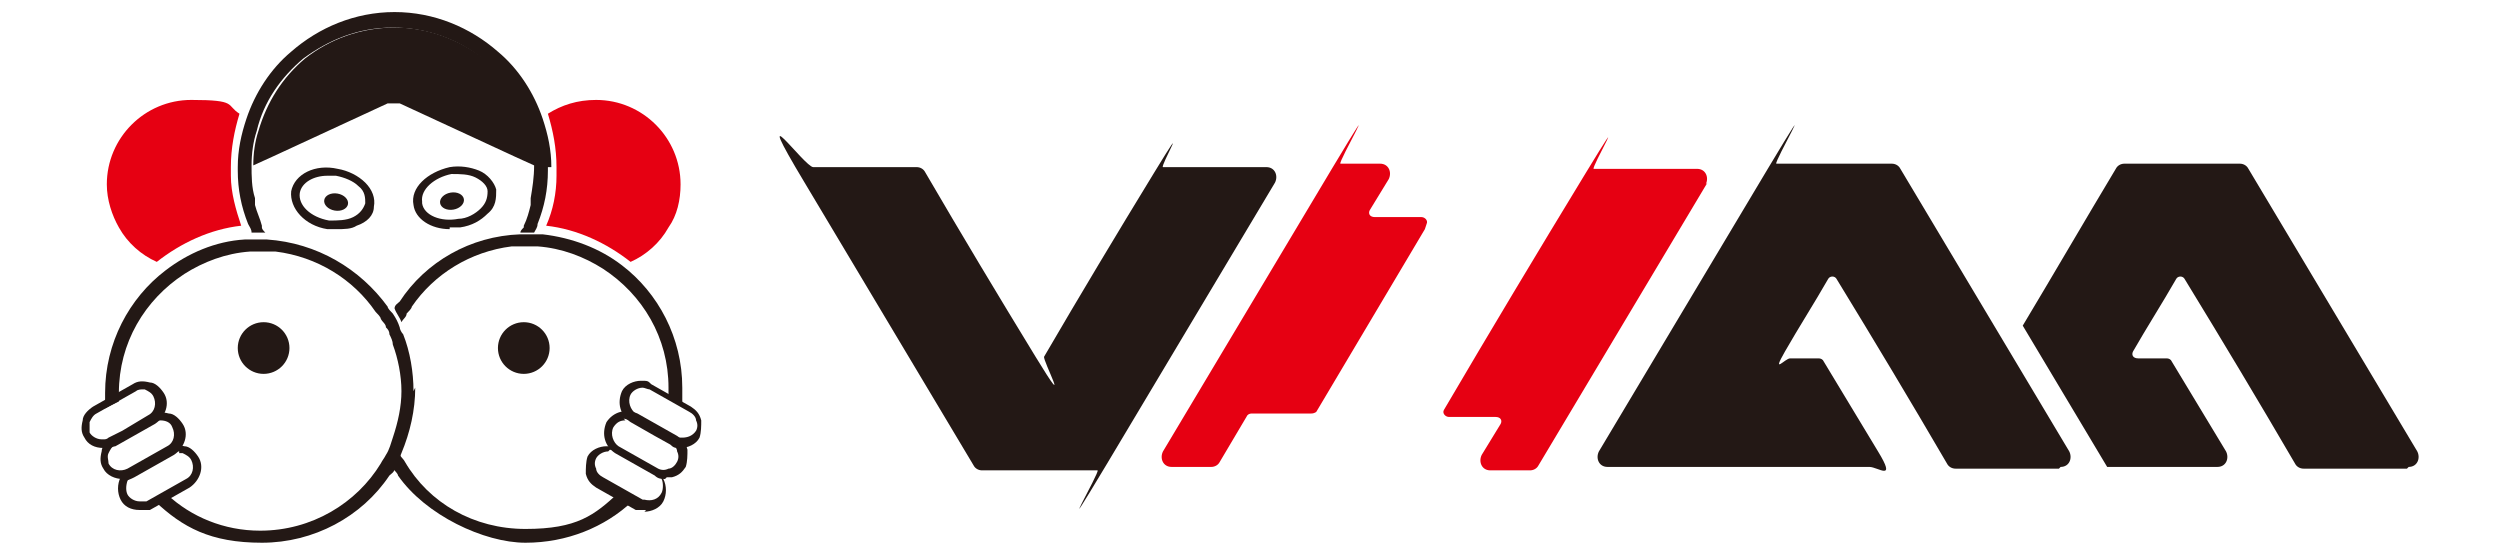
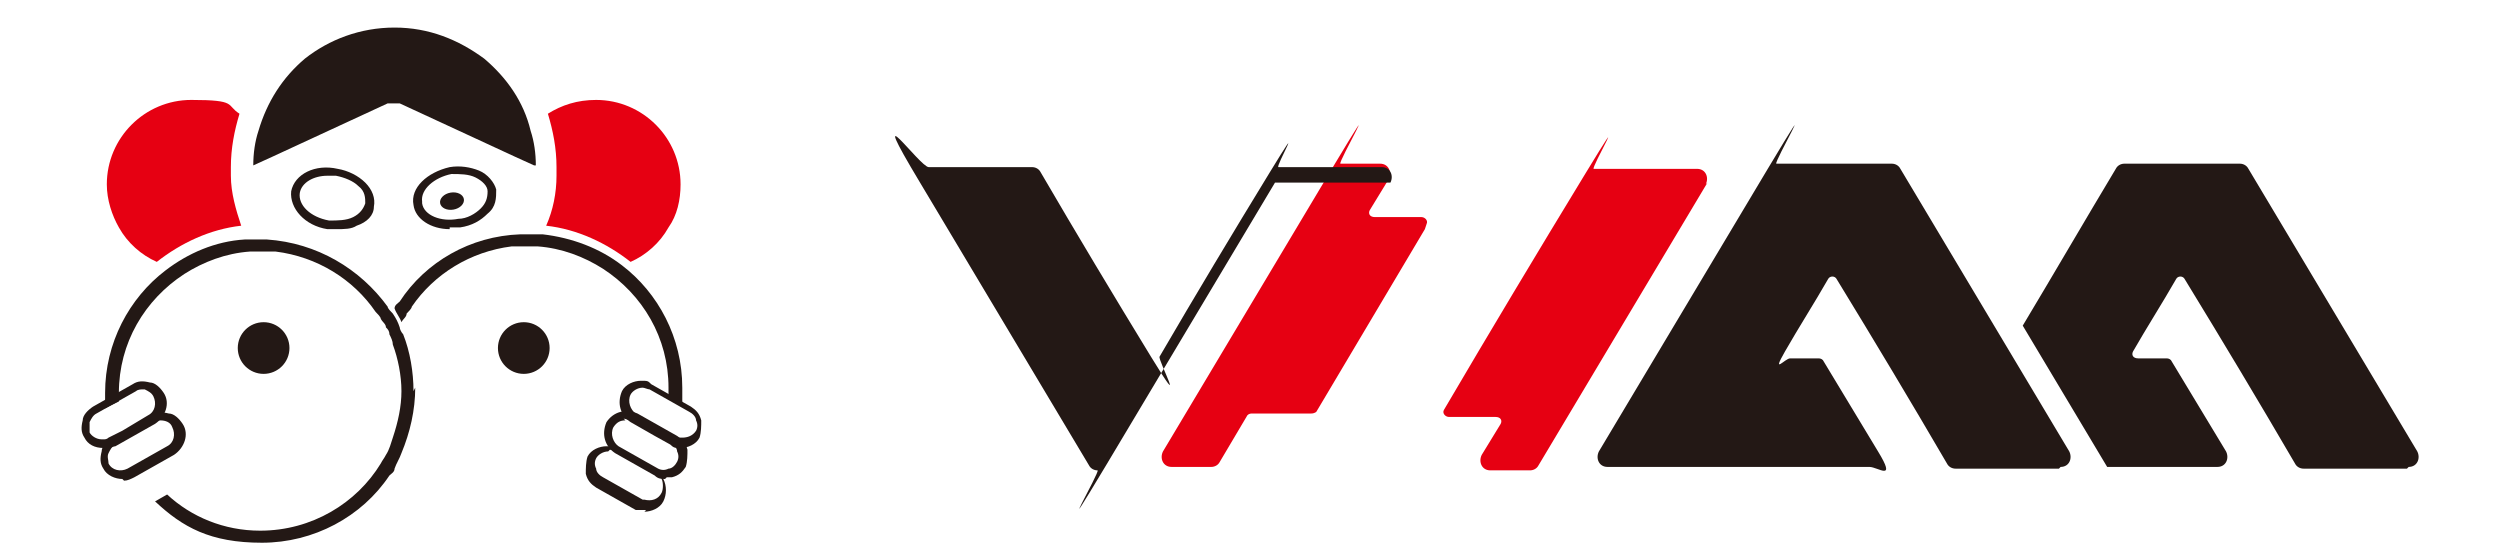
<svg xmlns="http://www.w3.org/2000/svg" id="_图层_1" data-name="图层 1" version="1.1" viewBox="0 0 145.1 32.2">
  <defs>
    <style>
      .cls-1 {
        fill: #e60012;
      }

      .cls-1, .cls-2 {
        stroke-width: 0px;
      }

      .cls-2 {
        fill: #231815;
      }
    </style>
  </defs>
  <g>
    <g>
      <path class="cls-1" d="M82.7,13.3l-6.3,10.6c0,0-.1.1-.3.1h-3.4c-.1,0-.2,0-.3.1l-1.6,2.7c-.1.2-.3.3-.5.3h-2.3c-.5,0-.7-.5-.5-.9,3.3-5.5,6.5-10.9,9.8-16.4s.3-.3.5-.3h2.3c.5,0,.7.5.5.9l-1.1,1.8c-.1.2,0,.4.3.4h2.7c.2,0,.4.2.3.4Z" />
      <path class="cls-1" d="M99.1,10.6c-3.3,5.5-6.5,10.9-9.8,16.4-.1.2-.3.3-.5.3h-2.3c-.5,0-.7-.5-.5-.9l1.1-1.8c.1-.2,0-.4-.3-.4h-2.7c-.2,0-.4-.2-.3-.4,2.7-4.6,5.4-9.1,8.2-13.7s.3-.3.5-.3h6c.5,0,.7.5.5.9Z" />
    </g>
-     <path class="cls-2" d="M74,10.6c-3.3,5.5-6.5,10.9-9.8,16.4s-.3.3-.5.3h-6.7c-.2,0-.4-.1-.5-.3-3.3-5.5-6.5-10.9-9.8-16.4s0-.9.5-.9h6c.2,0,.4.1.5.3,2.1,3.6,4.2,7.1,6.4,10.7s.4.2.5,0c2.1-3.6,4.2-7.1,6.4-10.7s.3-.3.5-.3h6c.5,0,.7.5.5.9Z" />
+     <path class="cls-2" d="M74,10.6c-3.3,5.5-6.5,10.9-9.8,16.4s-.3.3-.5.3c-.2,0-.4-.1-.5-.3-3.3-5.5-6.5-10.9-9.8-16.4s0-.9.5-.9h6c.2,0,.4.1.5.3,2.1,3.6,4.2,7.1,6.4,10.7s.4.2.5,0c2.1-3.6,4.2-7.1,6.4-10.7s.3-.3.5-.3h6c.5,0,.7.5.5.9Z" />
    <g>
      <path class="cls-2" d="M119.5,27.2h-6c-.2,0-.4-.1-.5-.3-2.1-3.6-4.2-7.1-6.4-10.7-.1-.2-.4-.2-.5,0-.8,1.4-1.7,2.8-2.5,4.2s0,.4.3.4h1.6c.1,0,.2,0,.3.1,1.1,1.8,2.1,3.5,3.2,5.3s0,.9-.5.9h-15.2c-.5,0-.7-.5-.5-.9,3.3-5.5,6.5-10.9,9.8-16.4s.3-.3.5-.3h6.7c.2,0,.4.1.5.3,3.3,5.5,6.5,10.9,9.8,16.4.2.4,0,.9-.5.9Z" />
      <path class="cls-2" d="M139.7,27.2h-6c-.2,0-.4-.1-.5-.3-2.1-3.6-4.2-7.1-6.4-10.7-.1-.2-.4-.2-.5,0-.8,1.4-1.7,2.8-2.5,4.2-.1.2,0,.4.3.4h1.6c.1,0,.2,0,.3.1,1.1,1.8,2.1,3.5,3.2,5.3.2.4,0,.9-.5.9h-6.4l-4.9-8.2c1.8-3,3.6-6.1,5.4-9.1.1-.2.3-.3.5-.3h6.7c.2,0,.4.1.5.3,3.3,5.5,6.5,10.9,9.8,16.4.2.4,0,.9-.5.9Z" />
    </g>
  </g>
  <g>
    <path class="cls-1" d="M39.5,10.7c0,.9-.2,1.8-.7,2.5-.5.9-1.3,1.6-2.2,2-1.4-1.1-3.1-1.9-4.9-2.1.4-.9.6-1.9.6-2.9,0-.1,0-.3,0-.5,0-1.1-.2-2.1-.5-3.1.8-.5,1.7-.8,2.8-.8,2.7,0,4.9,2.2,4.9,4.9Z" />
    <path class="cls-1" d="M14,13.1c-1.8.2-3.5,1-4.9,2.1-.9-.4-1.7-1.1-2.2-2-.4-.7-.7-1.6-.7-2.5,0-2.7,2.2-4.9,4.9-4.9s2,.3,2.8.8c-.3,1-.5,2-.5,3.1s0,.3,0,.5c0,1,.3,2,.6,2.9Z" />
  </g>
  <g>
-     <path class="cls-2" d="M31.8,9.7c0,0,0,.2,0,.2,0,1.1-.2,2.1-.6,3.1,0,.2-.1.3-.2.5-.1,0-.3,0-.4,0s0,0,0,0c-.1,0-.3,0-.4,0,0-.1.1-.2.2-.3,0,0,0,0,0-.1.2-.4.3-.8.4-1.2,0-.1,0-.3,0-.4.1-.6.2-1.2.2-1.9,0-.7-.1-1.4-.3-2-.5-1.7-1.4-3.1-2.7-4.2-1.4-1.1-3.2-1.8-5.2-1.8s-3.7.7-5.2,1.8c-1.3,1.1-2.3,2.5-2.7,4.2-.2.6-.3,1.3-.3,2,0,.6,0,1.3.2,1.9,0,.1,0,.3,0,.4.1.4.3.8.4,1.2,0,0,0,0,0,.1,0,.1.1.2.2.3-.1,0-.3,0-.4,0,0,0,0,0,0,0-.1,0-.3,0-.4,0,0-.2-.1-.3-.2-.5-.4-1-.6-2-.6-3.1,0,0,0-.2,0-.2,0-1,.2-1.9.5-2.8.5-1.5,1.4-2.9,2.6-3.9,1.6-1.4,3.7-2.3,6-2.3s4.4.9,6,2.3c1.2,1,2.1,2.4,2.6,3.9.3.9.5,1.8.5,2.8Z" />
    <path class="cls-2" d="M31,9.6l-1.1-.5-6.7-3.1c-.2,0-.5,0-.7,0l-6.7,3.1-1.1.5c0-.7.1-1.4.3-2,.5-1.7,1.4-3.1,2.7-4.2,1.4-1.1,3.2-1.8,5.2-1.8s3.7.7,5.2,1.8c1.3,1.1,2.3,2.5,2.7,4.2.2.6.3,1.3.3,2Z" />
    <path class="cls-2" d="M24.1,22.5c0,1.3-.3,2.6-.8,3.8-.1.3-.3.6-.4.9,0,.2-.2.3-.3.4-1.6,2.4-4.4,3.9-7.4,3.9s-4.6-.9-6.2-2.4l.7-.4c1.4,1.3,3.3,2.1,5.4,2.1,3,0,5.6-1.6,7-3.9.1-.2.2-.3.3-.5.2-.3.3-.7.4-1,.3-.9.5-1.8.5-2.7s-.2-1.9-.5-2.7c0-.2-.1-.4-.2-.6,0-.2-.1-.3-.2-.4,0,0,0,0,0,0,0-.2-.2-.3-.3-.5,0-.1-.2-.3-.3-.4-1.3-1.9-3.4-3.2-5.8-3.5-.3,0-.7,0-1,0h0c-.2,0-.4,0-.5,0,0,0,0,0,0,0-1.4.1-2.7.6-3.8,1.3-2.3,1.5-3.8,4-3.8,6.9s0,.3,0,.5l-.8.4c0-.3,0-.6,0-.9,0-2.9,1.4-5.5,3.5-7.1,1.3-1,2.9-1.7,4.6-1.8.2,0,.3,0,.5,0,.1,0,.3,0,.4,0s0,0,0,0c.1,0,.3,0,.4,0,2.9.2,5.4,1.7,7,3.9,0,.1.2.3.3.4,0,0,0,0,0,0,.2.3.3.5.4.8,0,0,0,0,0,0,0,.1.1.3.2.4.4,1,.6,2.2.6,3.3Z" />
    <path class="cls-2" d="M39.6,22.5c0,.3,0,.6,0,.9l-.8-.4c0-.2,0-.3,0-.5,0-2.9-1.5-5.4-3.8-6.9-1.1-.7-2.4-1.2-3.8-1.3,0,0,0,0,0,0-.2,0-.4,0-.5,0h0c-.3,0-.7,0-1,0-2.4.3-4.5,1.6-5.8,3.5,0,.1-.2.3-.3.4,0,.2-.2.3-.3.5,0,0,0,0,0,0-.1-.3-.3-.5-.4-.8,0,0,0,0,0,0,0-.2.2-.3.3-.4,1.5-2.3,4.1-3.8,7-3.9.1,0,.3,0,.4,0,0,0,0,0,0,0,.1,0,.3,0,.4,0,.2,0,.3,0,.5,0,1.7.2,3.3.8,4.6,1.8,2.1,1.6,3.5,4.2,3.5,7.1Z" />
-     <path class="cls-2" d="M36.7,29.1c-1.6,1.5-3.8,2.4-6.2,2.4s-5.8-1.6-7.4-3.9c0-.1-.2-.3-.3-.4.2-.3.3-.6.4-.9,0,.2.2.3.3.5,1.4,2.4,4,3.9,7,3.9s4-.8,5.4-2.1l.7.4Z" />
  </g>
  <g>
    <g>
      <g>
        <path class="cls-2" d="M37.5,29.6c-.1,0-.3,0-.4,0,0,0-.1,0-.2,0l-2.3-1.3c-.3-.2-.5-.4-.6-.8,0-.3,0-.7.1-1,.2-.4.7-.6,1.1-.6s.4,0,.6.2l2.3,1.3s0,0,0,0c.2.1.3.3.4.4.2.4.2.9,0,1.3h0c-.2.4-.7.6-1.1.6ZM35.3,26.2c-.3,0-.6.2-.7.4-.1.2-.1.4,0,.6,0,.2.2.4.4.5l2.3,1.3s0,0,.1,0c.4.1.8,0,1-.4.1-.2.1-.6,0-.8,0-.1-.2-.2-.3-.3h0s-2.3-1.3-2.3-1.3c-.1,0-.3-.1-.4-.1Z" />
        <path class="cls-2" d="M38.6,27.8c-.2,0-.4,0-.6-.2l-2.3-1.3c-.6-.4-.8-1.1-.5-1.8.4-.6,1.1-.8,1.8-.5l2.3,1.3c.3.2.5.4.6.8,0,.3,0,.7-.1,1-.2.3-.4.5-.8.6-.1,0-.2,0-.3,0ZM36.3,24.4c-.3,0-.5.1-.7.4-.2.4,0,.9.3,1.1l2.3,1.3c.2.1.4.1.6,0,.2,0,.4-.2.5-.4h0c.1-.2.1-.4,0-.6,0-.2-.2-.4-.4-.5l-2.3-1.3c-.1,0-.3-.1-.4-.1Z" />
        <path class="cls-2" d="M39.6,26c0,0-.1,0-.2,0-.2,0-.3,0-.5-.2l-.9-.5-1.4-.8c-.6-.4-.8-1.1-.5-1.8.2-.4.7-.6,1.1-.6s.4,0,.6.2l2.3,1.3c.3.2.5.4.6.8,0,.3,0,.7-.1,1h0c-.2.4-.7.6-1.1.6ZM38.6,25l.7.4c0,0,.2,0,.3,0,.3,0,.6-.1.8-.4h0c.1-.2.1-.4,0-.6,0-.2-.2-.4-.4-.5l-2.3-1.3c-.1,0-.3-.1-.4-.1-.3,0-.6.2-.7.4-.2.4,0,.9.3,1.1l1.6.9Z" />
      </g>
      <g>
        <path class="cls-2" d="M6,26c-.5,0-.9-.2-1.1-.6-.2-.3-.2-.6-.1-1,0-.3.3-.6.6-.8l2.3-1.3c.3-.2.6-.2,1-.1.3,0,.6.3.8.6.4.6.1,1.4-.5,1.8h0s-2.3,1.3-2.3,1.3c-.1,0-.3.1-.5.2,0,0-.1,0-.2,0ZM8.3,22.6c-.1,0-.3,0-.4.1l-2.3,1.3c-.2.1-.3.3-.4.5,0,.2,0,.4,0,.6.1.2.4.4.7.4s0,0,.1,0c.1,0,.2,0,.3-.1l.8-.4,1.5-.9c.4-.2.5-.7.3-1.1-.1-.2-.3-.3-.5-.4,0,0-.1,0-.2,0Z" />
        <path class="cls-2" d="M7.1,27.8c-.4,0-.9-.2-1.1-.6-.2-.3-.2-.6-.1-1,0-.3.3-.6.6-.8l2.3-1.3c.3-.2.6-.2,1-.1.3,0,.6.3.8.6h0c.4.6.1,1.4-.5,1.8l-2.3,1.3c-.2.1-.4.2-.6.2ZM9.4,24.4c-.1,0-.3,0-.4.1l-2.3,1.3c-.2.1-.3.3-.4.5s0,.4,0,.6c.2.4.7.5,1.1.3l2.3-1.3c.4-.2.5-.7.3-1.1h0c-.1-.3-.4-.4-.7-.4Z" />
-         <path class="cls-2" d="M8.1,29.6c-.5,0-.9-.2-1.1-.6s-.2-.9,0-1.3c0-.2.2-.3.4-.4,0,0,0,0,0,0l2.3-1.3c.3-.2.6-.2,1-.1.3,0,.6.3.8.6.4.6.1,1.4-.5,1.8l-2.3,1.3c0,0-.1,0-.2,0-.1,0-.3,0-.4,0ZM10.4,26.2c-.1,0-.3,0-.4.1l-2.3,1.3c-.1,0-.2.2-.3.3-.1.3-.1.6,0,.8.1.2.4.4.7.4s.2,0,.3,0c0,0,0,0,.1,0l2.3-1.3c.4-.2.5-.7.3-1.1-.1-.2-.3-.3-.5-.4,0,0-.1,0-.2,0Z" />
      </g>
    </g>
    <path class="cls-2" d="M19.6,13.3c-.2,0-.4,0-.6,0-1.3-.2-2.2-1.2-2.1-2.2.2-1,1.4-1.6,2.7-1.3.6.1,1.2.4,1.6.8.4.4.6.9.5,1.4,0,.5-.4.9-1,1.1-.3.2-.7.2-1.2.2ZM19,10.2c-.8,0-1.5.4-1.6,1-.1.7.6,1.4,1.7,1.6.5,0,1,0,1.4-.2.4-.2.6-.5.7-.8h0c0-.3,0-.7-.4-1-.3-.3-.8-.5-1.3-.6-.2,0-.3,0-.5,0Z" />
    <path class="cls-2" d="M26.1,13.3c-1.1,0-2-.6-2.1-1.4h0c-.2-1,.8-1.9,2.1-2.2.6-.1,1.2,0,1.7.2.5.2.9.7,1,1.1,0,.5,0,1-.5,1.4-.4.4-.9.7-1.6.8-.2,0-.4,0-.6,0ZM24.5,11.8c.1.7,1.1,1.1,2.1.9.5,0,1-.3,1.3-.6.3-.3.4-.6.4-1,0-.3-.3-.6-.7-.8-.4-.2-.9-.2-1.4-.2-1,.2-1.8.9-1.7,1.6h0Z" />
  </g>
-   <ellipse class="cls-2" cx="19.5" cy="11.7" rx=".5" ry=".7" transform="translate(4.6 28.9) rotate(-80)" />
  <ellipse class="cls-2" cx="26.2" cy="11.7" rx=".7" ry=".5" transform="translate(-1.6 4.7) rotate(-10)" />
  <g>
    <circle class="cls-2" cx="15.3" cy="20.2" r="1.5" />
    <circle class="cls-2" cx="30.4" cy="20.2" r="1.5" />
  </g>
</svg>